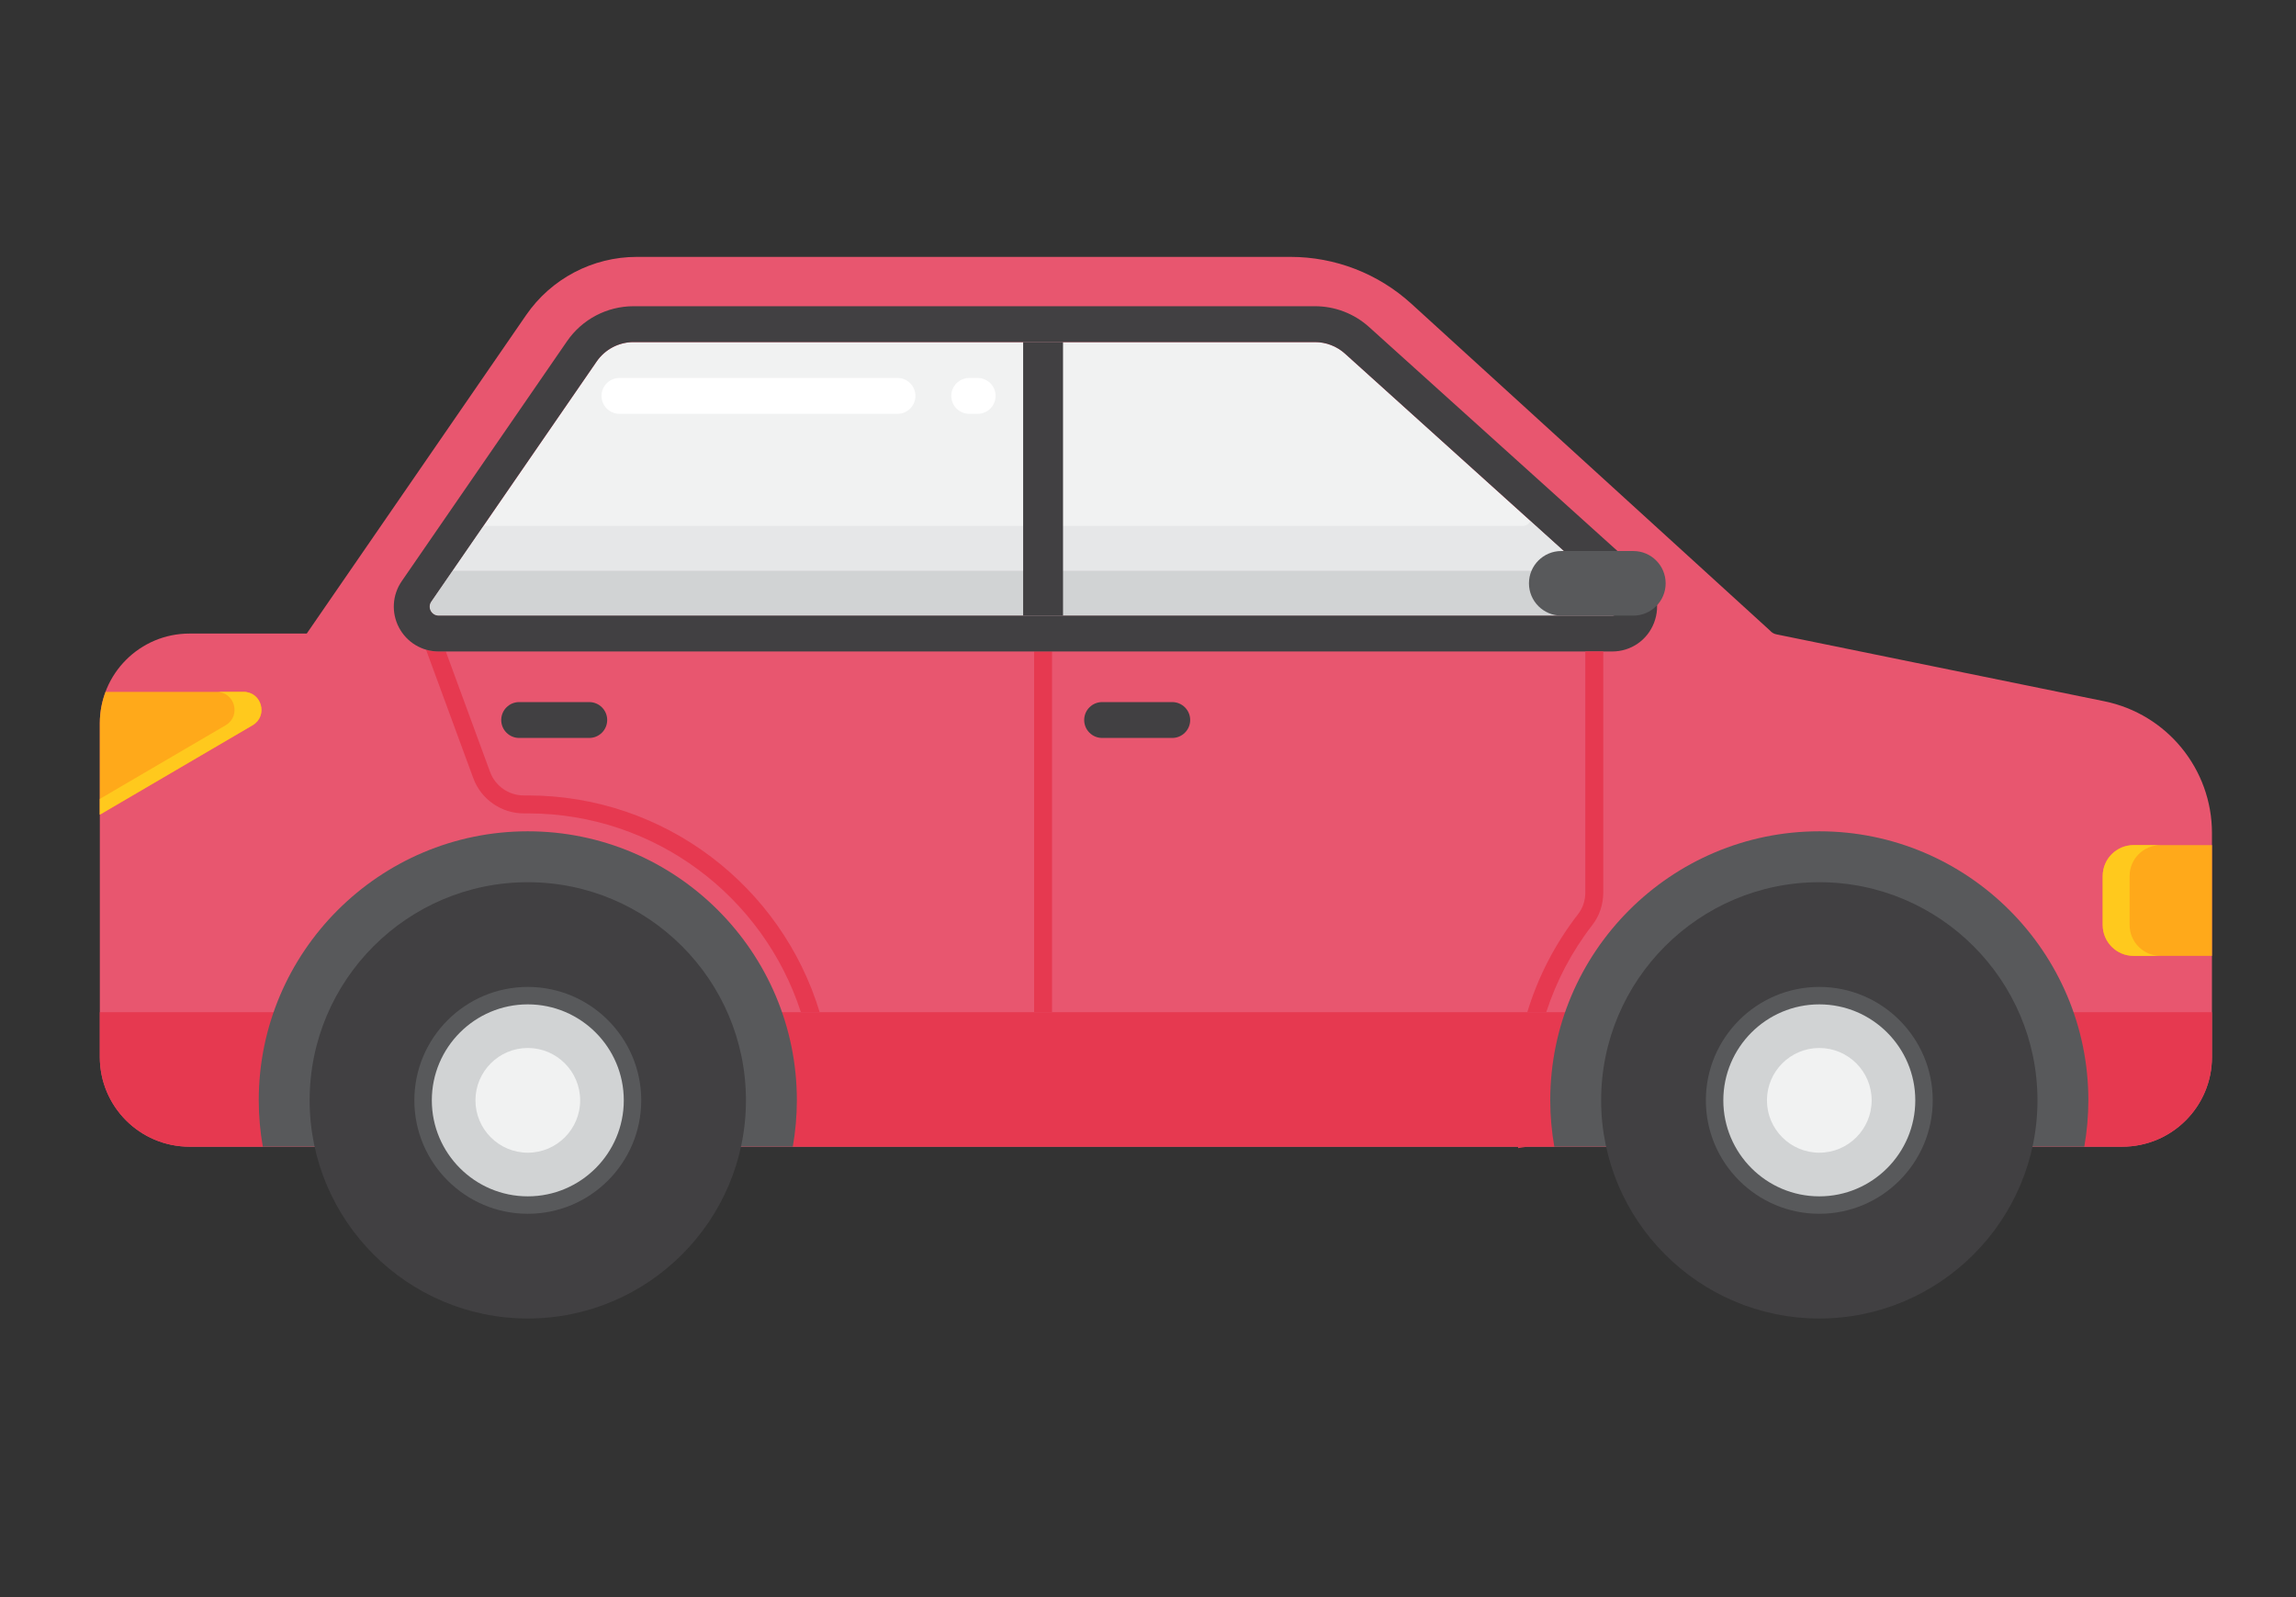
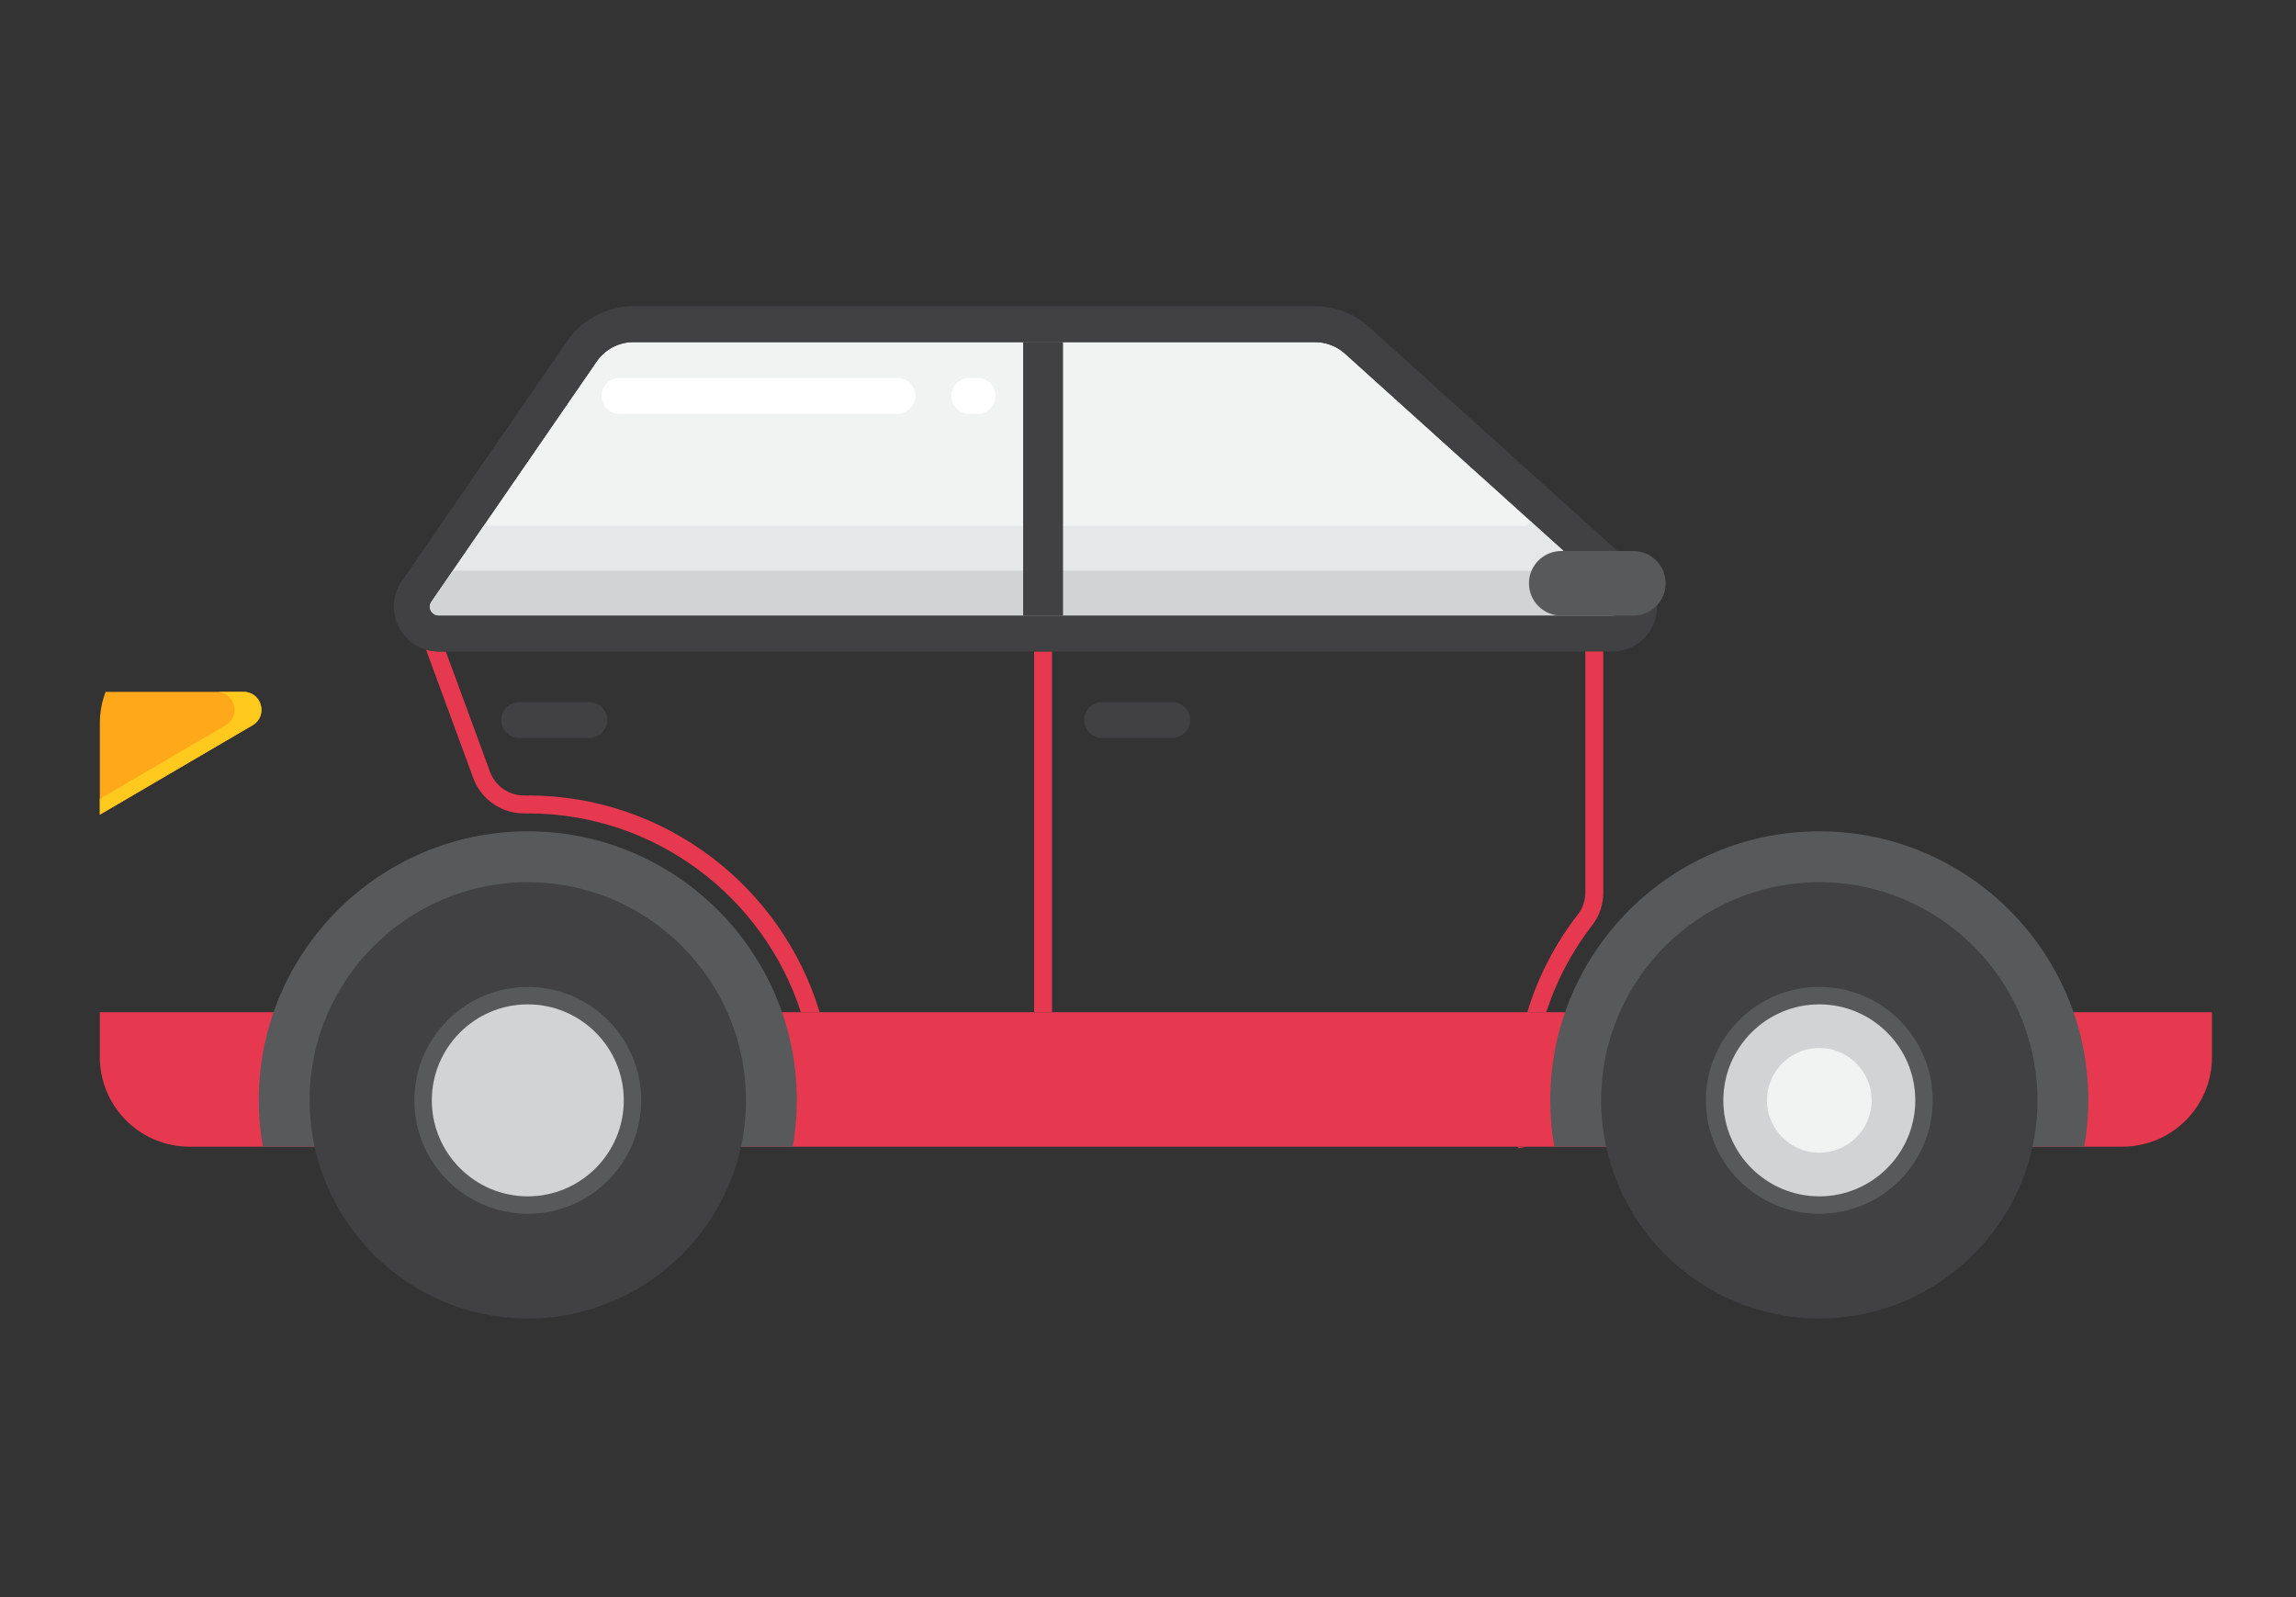
<svg xmlns="http://www.w3.org/2000/svg" width="92" height="64" viewBox="0 0 92 64" fill="none">
  <rect x="0" y="0" width="92" height="64" fill="#333333" stroke="none" />
-   <path d="M85.039 45.95H7.594C5.609 45.95 4 44.342 4 42.357V28.981C4 26.997 5.609 25.388 7.594 25.388H12.291L21.081 12.627C22.087 11.166 23.747 10.294 25.52 10.294H51.709C53.5 10.294 55.226 10.963 56.55 12.169L70.922 25.267C70.988 25.345 71.078 25.399 71.178 25.419L84.32 28.101C86.83 28.613 88.633 30.821 88.633 33.383V42.357C88.633 44.342 87.024 45.95 85.039 45.95Z" fill="#E8566F" />
  <path d="M4 42.357C4 44.342 5.609 45.95 7.594 45.95H85.039C87.024 45.95 88.633 44.342 88.633 42.357V40.56H4V42.357Z" fill="#E63950" />
  <path d="M31.93 44.093C31.93 38.148 27.094 33.312 21.149 33.312C15.204 33.312 10.368 38.148 10.368 44.093C10.368 44.727 10.426 45.347 10.531 45.95H31.767C31.872 45.347 31.93 44.727 31.93 44.093Z" fill="#58595B" />
  <path d="M21.149 52.835C25.969 52.835 29.89 48.913 29.89 44.093C29.89 39.273 25.969 35.352 21.149 35.352C16.329 35.352 12.407 39.273 12.407 44.093C12.408 48.913 16.329 52.835 21.149 52.835Z" fill="#414042" />
  <path d="M21.149 48.639C23.656 48.639 25.694 46.6 25.694 44.093C25.694 41.587 23.655 39.548 21.149 39.548C18.643 39.548 16.603 41.587 16.603 44.093C16.603 46.6 18.642 48.639 21.149 48.639Z" fill="#58595B" />
  <path d="M21.149 47.94C23.27 47.94 24.995 46.214 24.995 44.093C24.995 41.972 23.27 40.247 21.149 40.247C19.028 40.247 17.303 41.972 17.303 44.093C17.303 46.214 19.028 47.94 21.149 47.94Z" fill="#D1D3D4" />
-   <path d="M21.149 46.191C22.306 46.191 23.247 45.25 23.247 44.093C23.247 42.936 22.306 41.995 21.149 41.995C19.992 41.995 19.051 42.936 19.051 44.093C19.051 45.25 19.992 46.191 21.149 46.191Z" fill="#F1F2F2" />
  <path d="M83.68 44.093C83.68 38.148 78.844 33.312 72.899 33.312C66.954 33.312 62.118 38.148 62.118 44.093C62.118 44.727 62.176 45.347 62.281 45.95H83.517C83.622 45.347 83.68 44.727 83.68 44.093Z" fill="#58595B" />
  <path d="M72.899 52.835C77.719 52.835 81.641 48.913 81.641 44.093C81.641 39.273 77.719 35.352 72.899 35.352C68.079 35.352 64.157 39.273 64.157 44.093C64.158 48.913 68.079 52.835 72.899 52.835Z" fill="#414042" />
  <path d="M72.899 48.639C75.406 48.639 77.444 46.6 77.444 44.093C77.444 41.587 75.405 39.548 72.899 39.548C70.392 39.548 68.353 41.587 68.353 44.093C68.353 46.6 70.392 48.639 72.899 48.639Z" fill="#58595B" />
  <path d="M72.899 47.94C75.02 47.94 76.745 46.214 76.745 44.093C76.745 41.972 75.02 40.247 72.899 40.247C70.778 40.247 69.053 41.972 69.053 44.093C69.053 46.214 70.778 47.94 72.899 47.94Z" fill="#D1D3D4" />
  <path d="M72.899 46.191C74.056 46.191 74.997 45.25 74.997 44.093C74.997 42.936 74.056 41.995 72.899 41.995C71.742 41.995 70.801 42.936 70.801 44.093C70.801 45.25 71.742 46.191 72.899 46.191Z" fill="#F1F2F2" />
  <path d="M46.971 29.571H44.162C43.765 29.571 43.443 29.249 43.443 28.852C43.443 28.456 43.765 28.134 44.162 28.134H46.971C47.368 28.134 47.69 28.456 47.69 28.852C47.69 29.249 47.368 29.571 46.971 29.571Z" fill="#414042" />
  <path d="M23.611 29.571H20.803C20.406 29.571 20.084 29.249 20.084 28.852C20.084 28.456 20.406 28.134 20.803 28.134H23.611C24.008 28.134 24.33 28.456 24.33 28.852C24.33 29.249 24.008 29.571 23.611 29.571Z" fill="#414042" />
  <path d="M10.119 29.063C10.752 28.692 10.49 27.724 9.756 27.724H4.231C4.084 28.116 4 28.538 4 28.981V32.645L10.119 29.063Z" fill="#FFA91A" />
  <path d="M9.756 27.724H8.678C9.411 27.724 9.674 28.692 9.041 29.063L4 32.014V32.645L10.119 29.063C10.752 28.692 10.49 27.724 9.756 27.724Z" fill="#FFC91D" />
-   <path d="M88.633 38.303V33.866H85.493C84.809 33.866 84.255 34.419 84.255 35.103V37.065C84.255 37.749 84.809 38.303 85.493 38.303H88.633Z" fill="#FFA91A" />
-   <path d="M85.333 37.065V35.103C85.333 34.42 85.888 33.866 86.571 33.866H85.493C84.809 33.866 84.255 34.42 84.255 35.103V37.065C84.255 37.749 84.809 38.303 85.493 38.303H86.571C85.887 38.303 85.333 37.749 85.333 37.065Z" fill="#FFC91D" />
  <path d="M41.437 26.106H42.155V40.56H41.437V26.106Z" fill="#E63950" />
  <path d="M20.986 32.594H20.987H21.149C26.258 32.594 30.597 35.943 32.091 40.56H32.844C31.325 35.541 26.658 31.875 21.149 31.875H20.987C20.987 31.875 20.986 31.875 20.986 31.875C20.386 31.875 19.843 31.496 19.637 30.933L17.864 26.107H17.577C17.402 26.107 17.233 26.08 17.071 26.033L18.963 31.18C19.273 32.026 20.086 32.594 20.986 32.594Z" fill="#E63950" />
  <path d="M64.841 24.043L53.894 14.171C53.564 13.873 53.135 13.708 52.691 13.708H25.387C24.796 13.708 24.242 13.999 23.907 14.486L17.281 24.106C17.117 24.344 17.288 24.669 17.577 24.669H64.601C64.93 24.669 65.086 24.263 64.841 24.043Z" fill="#F1F2F2" />
  <path d="M39.174 16.583H38.837C38.44 16.583 38.118 16.261 38.118 15.864C38.118 15.467 38.44 15.146 38.837 15.146H39.174C39.571 15.146 39.893 15.467 39.893 15.864C39.893 16.261 39.571 16.583 39.174 16.583ZM35.962 16.583H24.822C24.425 16.583 24.103 16.261 24.103 15.864C24.103 15.467 24.425 15.146 24.822 15.146H35.962C36.359 15.146 36.681 15.467 36.681 15.864C36.681 16.261 36.359 16.583 35.962 16.583Z" fill="white" />
  <path d="M64.841 24.043L61.327 20.873C61.271 20.987 61.159 21.075 61.007 21.075H19.368L17.281 24.105C17.116 24.344 17.287 24.669 17.577 24.669H64.601C64.93 24.669 65.086 24.263 64.841 24.043Z" fill="#E6E7E8" />
  <path d="M64.841 24.043L63.162 22.528C63.153 22.705 63.014 22.872 62.804 22.872H18.131L17.281 24.105C17.116 24.344 17.287 24.669 17.577 24.669H64.601C64.93 24.669 65.086 24.263 64.841 24.043Z" fill="#D1D3D4" />
  <path d="M52.691 13.708C53.135 13.708 53.564 13.873 53.894 14.171L64.841 24.043C65.085 24.263 64.93 24.669 64.6 24.669H17.577C17.287 24.669 17.116 24.344 17.281 24.106L23.907 14.486C24.242 13.999 24.796 13.708 25.387 13.708H52.691ZM52.691 12.271H25.387C24.323 12.271 23.327 12.794 22.723 13.67L16.097 23.29C15.717 23.842 15.675 24.553 15.986 25.145C16.298 25.738 16.907 26.106 17.577 26.106H64.601C65.351 26.106 66.009 25.654 66.278 24.954C66.547 24.254 66.361 23.478 65.804 22.975L54.857 13.103C54.261 12.566 53.492 12.271 52.691 12.271Z" fill="#414042" />
  <path d="M61.265 23.375C61.265 22.661 61.845 22.081 62.559 22.081H65.448C66.162 22.081 66.742 22.661 66.742 23.375C66.742 24.09 66.162 24.669 65.448 24.669H62.559C61.845 24.669 61.265 24.09 61.265 23.375Z" fill="#58595B" />
  <path d="M40.997 13.708H42.595V24.669H40.997V13.708Z" fill="#414042" />
  <path d="M61.958 40.56C62.363 39.311 62.979 38.132 63.807 37.064C64.088 36.702 64.242 36.242 64.242 35.767V26.106H63.523V35.767C63.523 36.083 63.422 36.387 63.239 36.624C62.31 37.821 61.626 39.149 61.199 40.56H61.958Z" fill="#E63950" />
  <path d="M60.824 45.95C60.827 45.969 60.828 45.988 60.831 46.007L61.186 45.95H60.824Z" fill="#E63950" />
</svg>